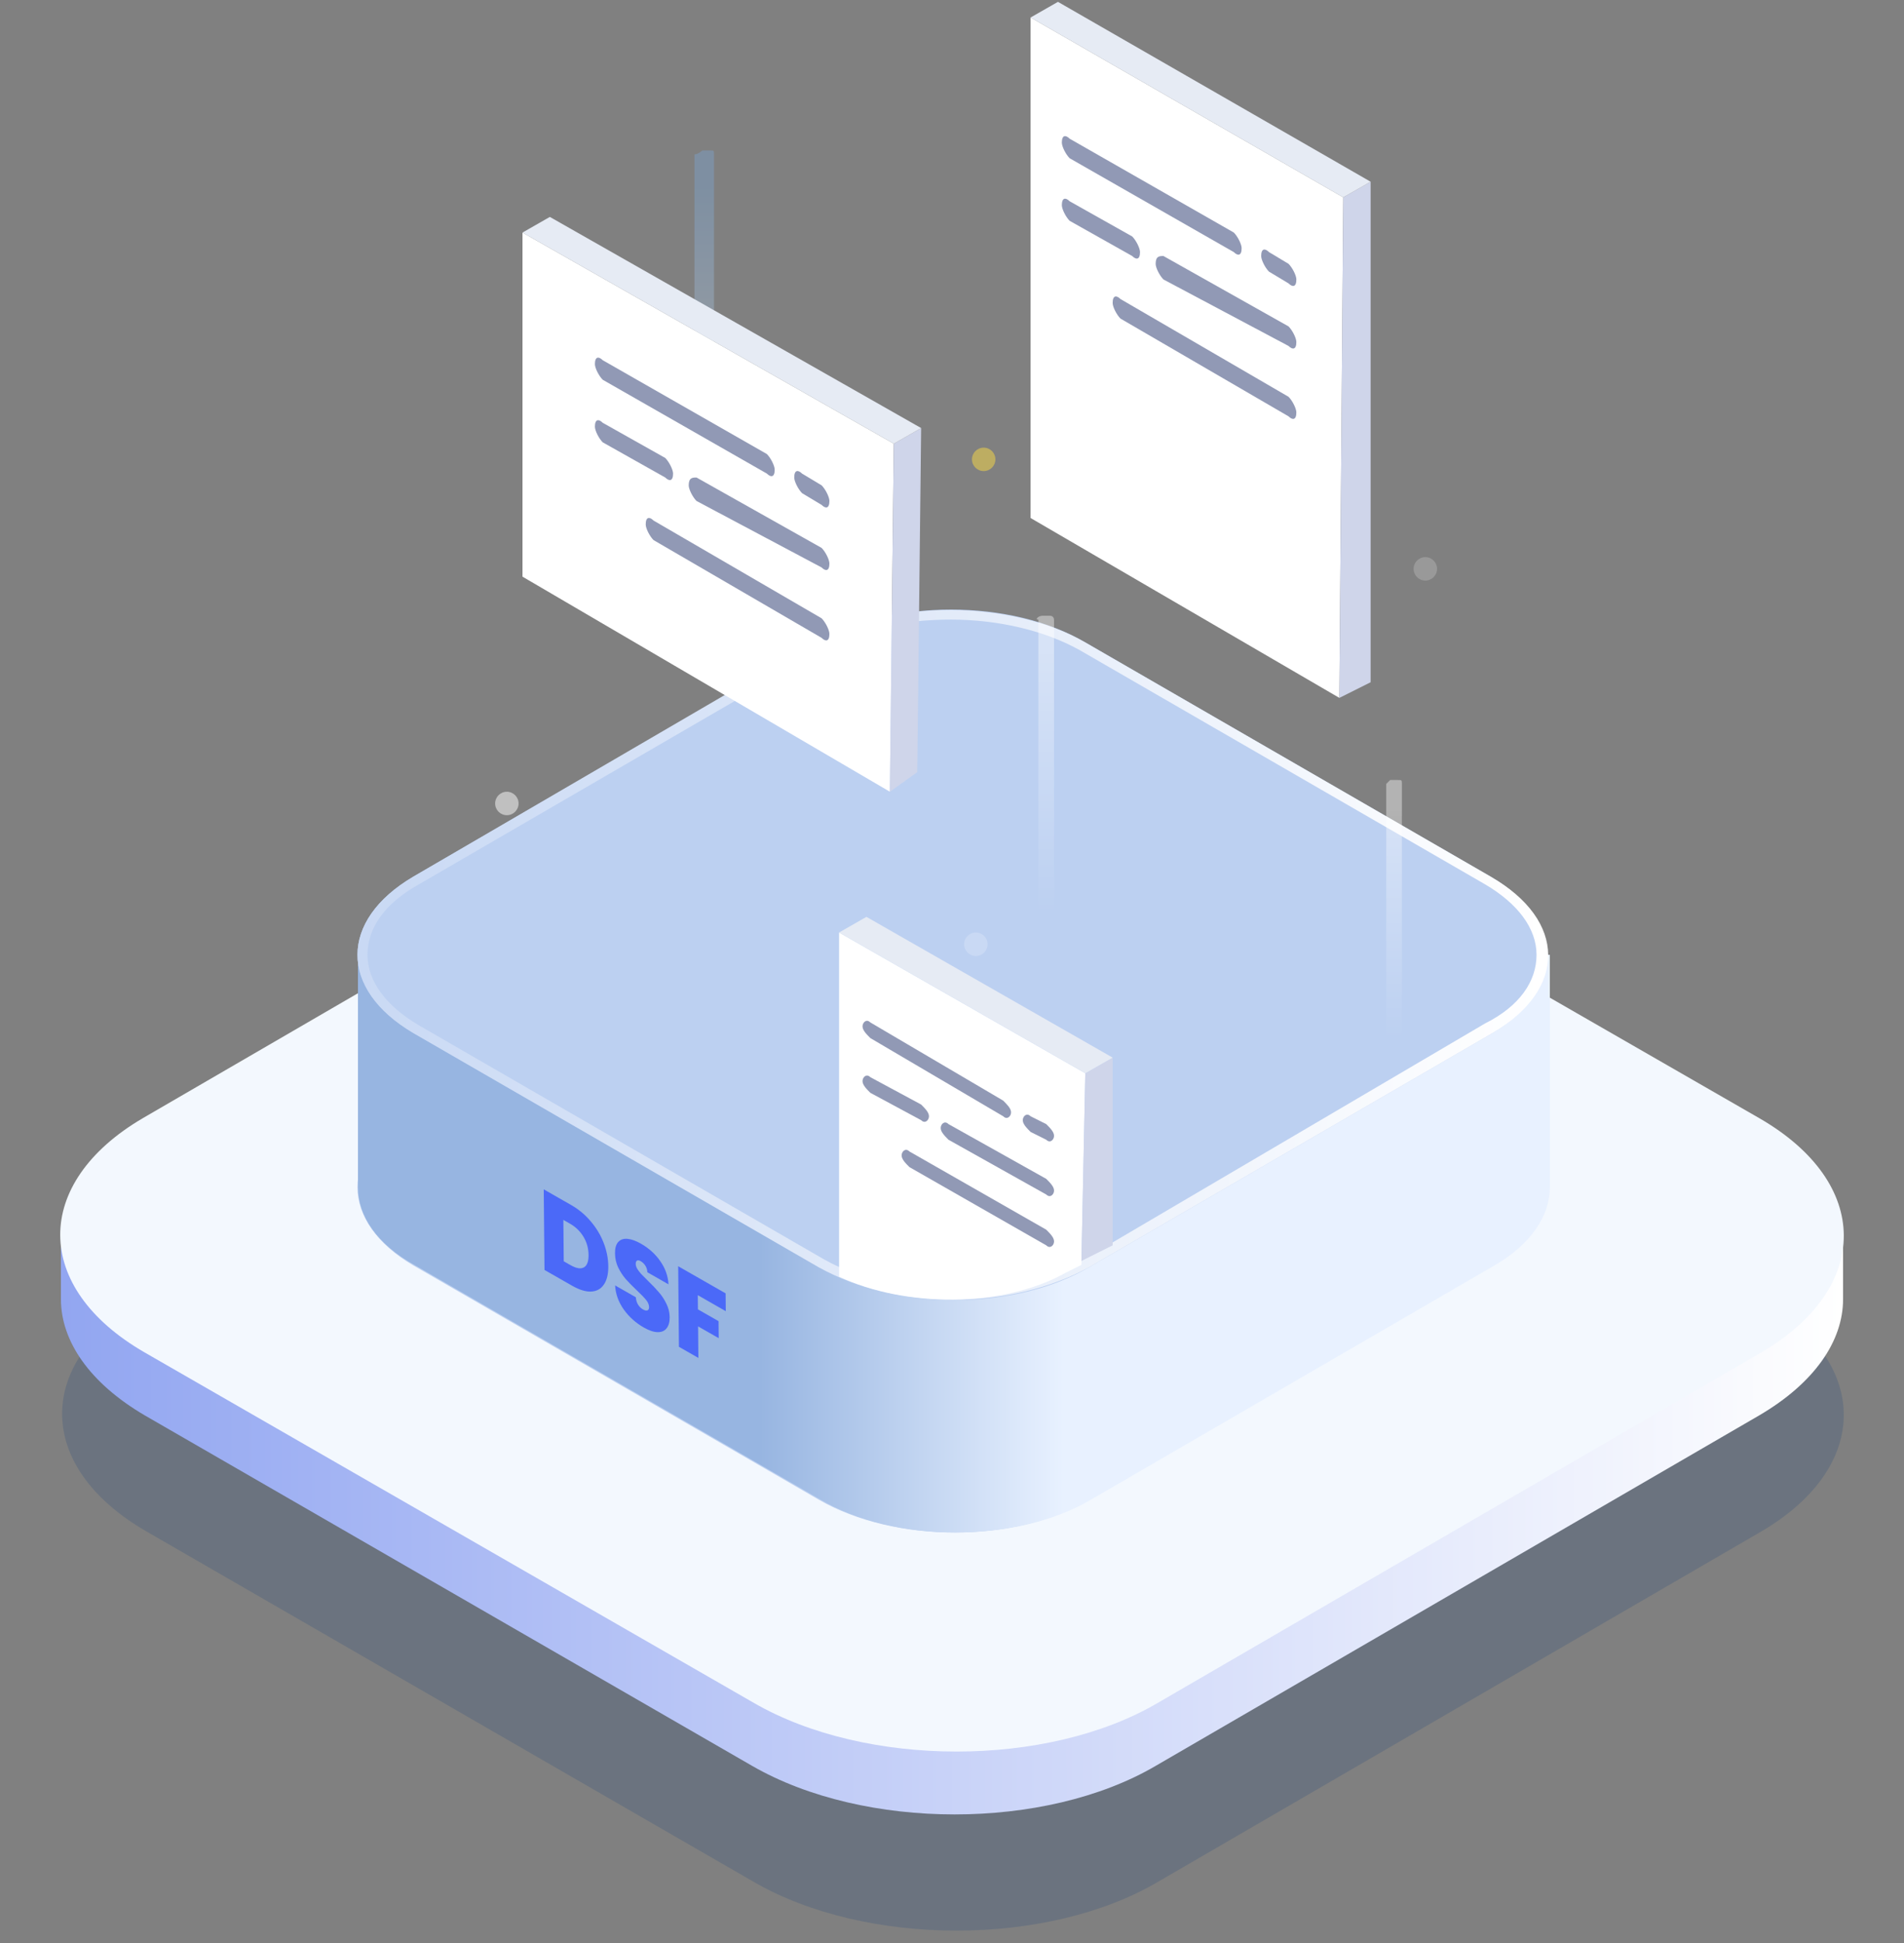
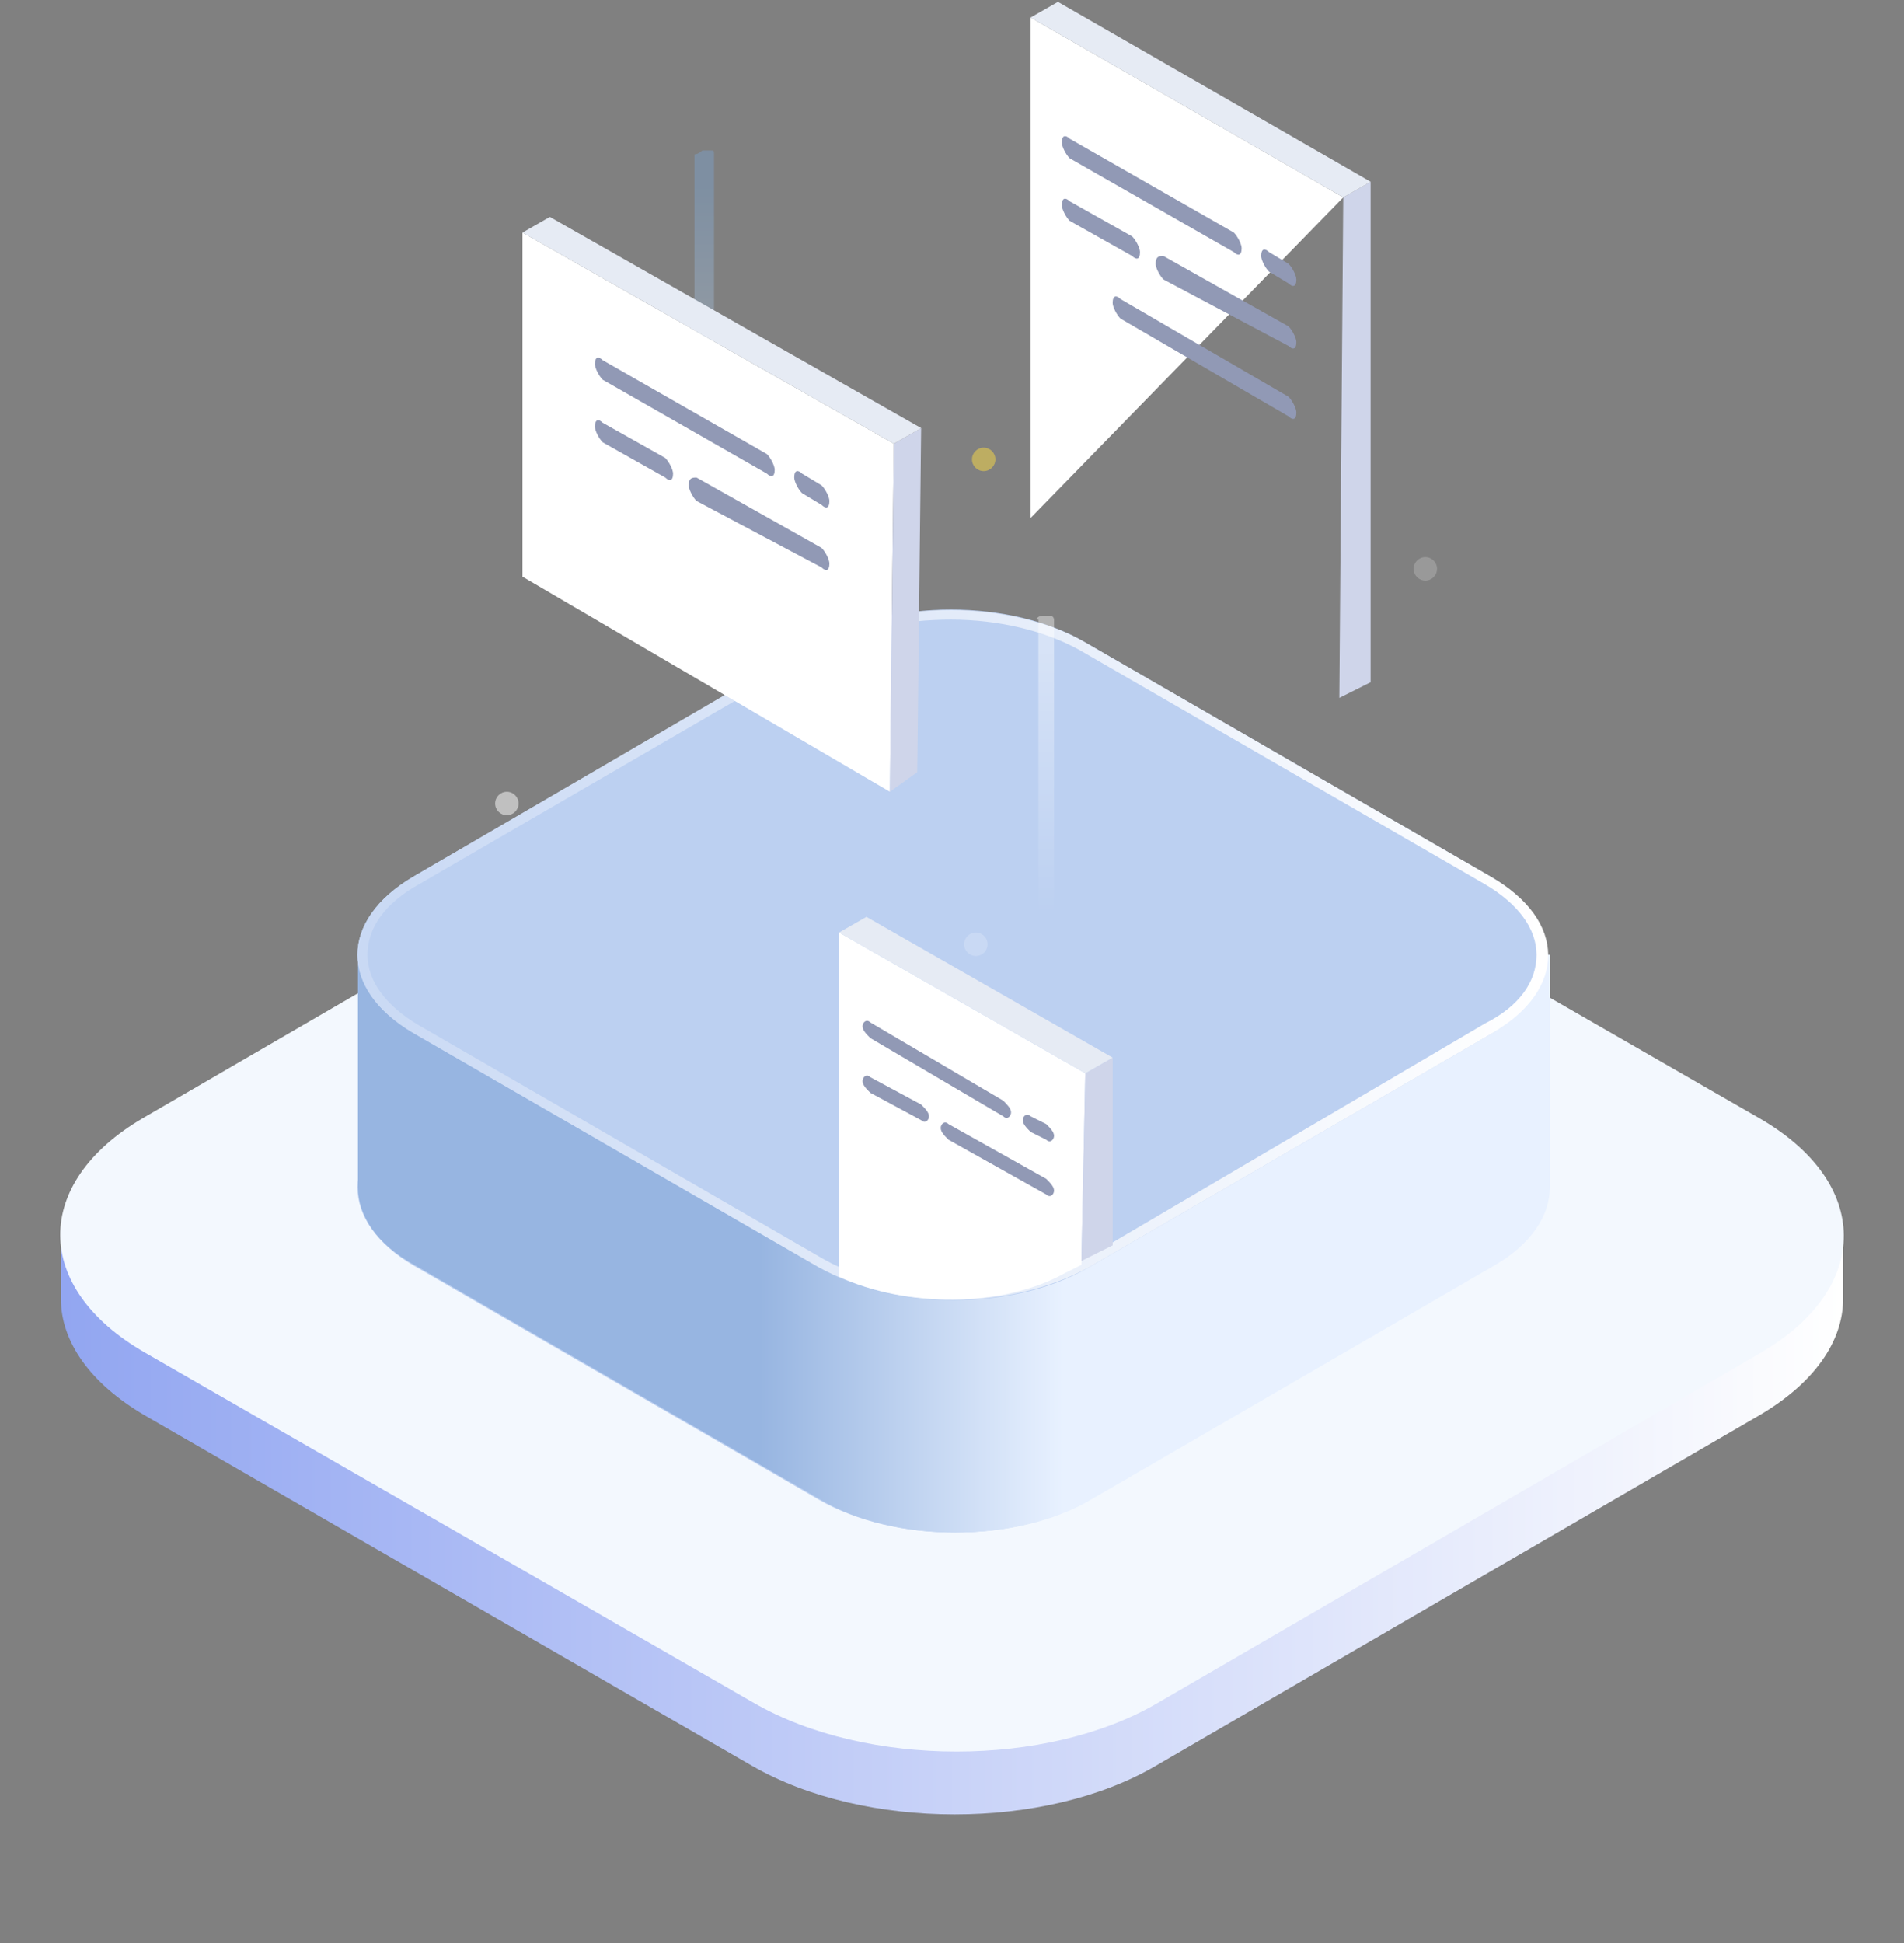
<svg xmlns="http://www.w3.org/2000/svg" width="400" height="408" viewBox="0 0 400 408" fill="none">
  <rect x="0" y="0" width="400" height="408" fill="#808080" stroke="none" />
  <g opacity="0.4">
-     <path d="M369.6 272.4C393.2 286 393.2 308 370 321.6L243.2 395.2C220 408.8 182 408.8 158.4 395.2L30.8 321.6C7.2 308 7.2 286 30.4 272.4L157.2 198.8C180.4 185.2 218.4 185.2 242 198.8L369.6 272.4Z" fill="#00357C" fill-opacity="0.4" />
-   </g>
+     </g>
  <path d="M387.2 259.6H12.8V272.8C12.8 281.6 18.8 290.4 30.4 297.2L158 370.8C181.6 384.4 219.6 384.4 242.8 370.8L369.6 297.2C381.2 290.4 387.2 281.6 387.2 272.8V259.6Z" fill="url(#paint0_linear_1063_8440)" />
  <path d="M369.6 234.8C393.2 248.4 393.2 270.4 370 284L243.2 357.6C220 371.2 182 371.2 158.4 357.6L30.4 284C6.8 270.4 6.8 248.4 30 234.8L156.8 161.2C180 147.6 218 147.6 241.6 161.2L369.6 234.8Z" fill="#F3F8FE" />
  <path d="M313.2 232.9C328.8 242.1 328.8 256.5 313.6 265.7L228.8 314.9C213.2 324.1 188 324.1 172 314.9L86.8 265.7C71.2 256.5 71.2 242.1 86.8 232.9L171.6 183.7C187.2 174.5 212.4 174.5 228 183.7L313.2 232.9Z" fill="#BCD0F1" />
  <path d="M325.2 200.5H75.2V249.3C75.2 255.3 79.2 261.3 87.2 265.7L172.4 314.9C188 324.1 213.6 324.1 229.2 314.9L314 265.7C321.6 261.3 325.6 255.3 325.6 249.3V200.5H325.2Z" fill="url(#paint1_linear_1063_8440)" />
-   <path opacity="0.8" d="M120.046 253.069C121.588 253.951 122.939 255.081 124.098 256.46C125.272 257.83 126.177 259.335 126.814 260.972C127.451 262.609 127.777 264.252 127.792 265.9C127.807 267.531 127.501 268.805 126.874 269.719C126.261 270.642 125.374 271.138 124.214 271.207C123.068 271.268 121.73 270.862 120.202 269.989L114.389 266.666L114.232 249.747L120.046 253.069ZM119.851 265.658C121.046 266.341 121.98 266.501 122.654 266.138C123.328 265.775 123.658 264.906 123.645 263.53C123.632 262.138 123.282 260.871 122.595 259.73C121.907 258.573 120.966 257.653 119.771 256.97L118.354 256.161L118.434 264.848L119.851 265.658ZM135.255 278.759C133.547 277.783 132.139 276.517 131.033 274.962C129.927 273.39 129.325 271.709 129.225 269.917L133.58 272.406C133.627 273.022 133.784 273.542 134.05 273.964C134.317 274.387 134.658 274.718 135.075 274.956C135.45 275.17 135.755 275.241 135.989 275.168C136.237 275.087 136.359 274.854 136.356 274.47C136.351 273.974 136.146 273.475 135.741 272.973C135.335 272.471 134.68 271.794 133.774 270.942C132.812 270.026 132.031 269.229 131.43 268.552C130.843 267.866 130.325 267.069 129.874 266.159C129.437 265.241 129.214 264.246 129.204 263.174C129.194 262.086 129.422 261.293 129.887 260.795C130.352 260.281 130.999 260.062 131.829 260.138C132.659 260.215 133.602 260.554 134.657 261.158C136.366 262.134 137.732 263.376 138.754 264.884C139.791 266.383 140.351 267.985 140.436 269.689L135.998 267.152C135.979 266.632 135.837 266.169 135.57 265.762C135.318 265.363 134.99 265.048 134.587 264.818C134.282 264.643 134.033 264.605 133.84 264.701C133.648 264.798 133.553 265.039 133.557 265.423C133.56 265.743 133.666 266.082 133.877 266.441C134.101 266.792 134.374 267.147 134.695 267.506C135.016 267.848 135.49 268.326 136.118 268.939C137.052 269.839 137.819 270.644 138.42 271.353C139.035 272.055 139.56 272.856 139.997 273.759C140.447 274.653 140.677 275.596 140.686 276.588C140.696 277.595 140.482 278.372 140.045 278.918C139.621 279.472 138.995 279.743 138.166 279.73C137.351 279.726 136.381 279.402 135.255 278.759ZM152.436 271.582L152.471 275.326L146.595 271.967L146.622 274.943L150.956 277.42L150.989 280.996L146.655 278.519L146.716 285.143L142.632 282.808L142.476 265.889L152.436 271.582Z" fill="#3956FE" />
  <path d="M313.2 184.1C328.8 193.3 328.8 207.7 313.6 216.9L228.8 266.1C213.2 275.3 188 275.3 172 266.1L86.8 216.9C71.2 207.7 71.2 193.3 86.8 184.1L171.6 134.9C187.2 125.7 212.4 125.7 228 134.9L313.2 184.1Z" fill="#BCD0F1" />
  <path d="M199.6 128.1V130.1C210 130.1 219.6 132.5 226.8 136.5L312 185.7C318.8 189.7 322.8 194.9 322.8 200.5C322.8 206.1 319.2 211.3 312 214.9L227.6 264.5C220.4 268.9 210.8 270.9 200.4 270.9C190 270.9 180.4 268.5 173.2 264.5L88 215.3C81.2 211.3 77.2 206.1 77.2 200.5C77.2 194.9 80.8 189.7 88 185.7L172.8 136.5C180 132.1 189.6 130.1 200 130.1V128.1M199.6 128.1C189.2 128.1 179.2 130.5 171.2 134.9L86.8 184.1C71.2 193.3 71.2 207.7 86.8 216.9L172 266.1C180 270.5 190 272.9 200.4 272.9C210.8 272.9 220.8 270.5 228.8 266.1L313.6 216.9C329.2 207.7 329.2 193.3 313.2 184.1L228 134.9C220.4 130.5 210 128.1 199.6 128.1Z" fill="url(#paint2_linear_1063_8440)" />
  <path opacity="0.3" d="M147.536 31.593H149.178C150 31.593 150 31.593 150 32.415V91.534C150 91.534 150 92.355 149.178 92.355H146.715C146.715 92.355 145.894 92.355 145.894 91.534V32.415C146.715 32.415 147.536 31.593 147.536 31.593Z" fill="url(#paint3_linear_1063_8440)" />
-   <path opacity="0.4" d="M292.049 163.792H293.691C294.512 163.792 294.512 163.792 294.512 164.613V222.09C294.512 222.911 294.512 222.911 293.691 222.911H292.049C291.228 222.911 291.228 222.911 291.228 222.09V164.613L292.049 163.792Z" fill="url(#paint4_linear_1063_8440)" />
  <path opacity="0.5" d="M206.657 98.925C208.018 98.925 209.12 97.822 209.12 96.462C209.12 95.101 208.018 93.999 206.657 93.999C205.297 93.999 204.194 95.101 204.194 96.462C204.194 97.822 205.297 98.925 206.657 98.925Z" fill="#FBDB45" />
  <path opacity="0.5" d="M106.48 171.18C107.841 171.18 108.944 170.077 108.944 168.717C108.944 167.356 107.841 166.253 106.48 166.253C105.12 166.253 104.017 167.356 104.017 168.717C104.017 170.077 105.12 171.18 106.48 171.18Z" fill="white" />
  <path opacity="0.2" d="M205.014 200.74C206.374 200.74 207.477 199.638 207.477 198.277C207.477 196.917 206.374 195.814 205.014 195.814C203.653 195.814 202.55 196.917 202.55 198.277C202.55 199.638 203.653 200.74 205.014 200.74Z" fill="white" />
  <path opacity="0.2" d="M299.44 121.914C300.8 121.914 301.903 120.811 301.903 119.45C301.903 118.09 300.8 116.987 299.44 116.987C298.079 116.987 296.977 118.09 296.977 119.45C296.977 120.811 298.079 121.914 299.44 121.914Z" fill="white" />
  <path opacity="0.4" d="M218.971 129.304H220.613C221.434 129.304 221.434 130.125 221.434 130.125V195.813C221.434 196.634 220.613 196.634 220.613 196.634H218.971C218.15 196.634 218.15 195.813 218.15 195.813V130.125C217.329 130.125 218.15 129.304 218.971 129.304Z" fill="url(#paint5_linear_1063_8440)" />
-   <path d="M282.199 41.443L281.377 146.544L216.51 108.774V3.672L282.199 41.443Z" fill="white" />
+   <path d="M282.199 41.443L216.51 108.774V3.672L282.199 41.443Z" fill="white" />
  <path d="M282.198 41.445L287.946 38.16V143.262L281.377 146.546L282.198 41.445Z" fill="#CFD5EA" />
  <path d="M216.51 3.673L222.258 0.389L287.946 38.16L282.199 41.444L216.51 3.673Z" fill="#E6EBF4" />
  <path d="M259.206 48.832C260.027 49.653 260.848 51.295 260.848 52.116C260.848 53.759 260.027 53.759 259.206 52.938L224.719 33.231C223.898 32.41 223.077 30.768 223.077 29.947C223.077 28.304 223.898 28.304 224.719 29.125L259.206 48.832Z" fill="#9199B5" />
  <path d="M237.857 49.654C238.678 50.475 239.499 52.117 239.499 52.938C239.499 54.581 238.678 54.581 237.857 53.759L224.719 46.37C223.898 45.548 223.077 43.906 223.077 43.085C223.077 41.443 223.898 41.443 224.719 42.264L237.857 49.654Z" fill="#9199B5" />
  <path d="M270.701 68.54C271.522 69.361 272.343 71.004 272.343 71.825C272.343 73.467 271.522 73.467 270.701 72.646L244.426 58.687C243.605 57.866 242.784 56.224 242.784 55.403C242.784 53.76 243.605 53.76 244.426 53.76L270.701 68.54Z" fill="#9199B5" />
  <path d="M270.7 83.319C271.521 84.141 272.342 85.783 272.342 86.604C272.342 88.246 271.521 88.246 270.7 87.425L235.392 66.897C234.571 66.076 233.75 64.434 233.75 63.613C233.75 61.971 234.571 61.971 235.392 62.792L270.7 83.319Z" fill="#9199B5" />
  <path d="M270.702 55.4C271.523 56.221 272.345 57.864 272.345 58.685C272.345 60.327 271.523 60.327 270.702 59.506L266.597 57.043C265.776 56.221 264.955 54.579 264.955 53.758C264.955 52.116 265.776 52.116 266.597 52.937L270.702 55.4Z" fill="#9199B5" />
  <path d="M187.771 93.173L186.95 166.251L109.767 121.09V48.833L187.771 93.173Z" fill="white" />
  <path d="M161.109 95.344C161.93 96.165 162.751 97.807 162.751 98.628C162.751 100.27 161.93 100.27 161.109 99.449L126.622 79.743C125.801 78.922 124.98 77.279 124.98 76.458C124.98 74.816 125.801 74.816 126.622 75.637L161.109 95.344Z" fill="#9199B5" />
  <path d="M139.76 96.166C140.581 96.987 141.402 98.629 141.402 99.45C141.402 101.092 140.581 101.092 139.76 100.271L126.622 92.881C125.801 92.06 124.98 90.418 124.98 89.597C124.98 87.955 125.801 87.955 126.622 88.776L139.76 96.166Z" fill="#9199B5" />
  <path d="M172.604 115.052C173.425 115.873 174.246 117.515 174.246 118.336C174.246 119.979 173.425 119.979 172.604 119.157L146.329 105.199C145.508 104.378 144.687 102.735 144.687 101.914C144.687 100.272 145.508 100.272 146.329 100.272L172.604 115.052Z" fill="#9199B5" />
-   <path d="M172.602 129.831C173.424 130.652 174.245 132.294 174.245 133.116C174.245 134.758 173.424 134.758 172.602 133.937L137.295 113.409C136.474 112.588 135.653 110.946 135.653 110.125C135.653 108.482 136.474 108.482 137.295 109.304L172.602 129.831Z" fill="#9199B5" />
  <path d="M172.605 101.912C173.426 102.733 174.247 104.375 174.247 105.197C174.247 106.839 173.426 106.839 172.605 106.018L168.5 103.554C167.679 102.733 166.857 101.091 166.857 100.27C166.857 98.628 167.679 98.628 168.5 99.449L172.605 101.912Z" fill="#9199B5" />
  <path d="M187.77 93.173L193.518 89.888L192.697 162.145L186.949 166.251L187.77 93.173Z" fill="#CFD5EA" />
  <path d="M109.767 48.834L115.514 45.55L193.519 89.889L187.771 93.174L109.767 48.834Z" fill="#E6EBF4" />
  <path d="M228.006 225.37L176.277 195.81V268.067C190.236 274.636 210.763 274.636 223.901 267.246L227.185 265.604L228.006 225.37Z" fill="white" />
  <path d="M233.756 261.499V222.086L228.008 225.371L227.187 264.784L233.756 261.499Z" fill="#CFD5EA" />
  <path d="M176.277 195.811L182.025 192.526L233.754 222.086L228.006 225.37L176.277 195.811Z" fill="#E6EBF4" />
  <path d="M210.763 231.119C211.584 231.94 212.406 232.761 212.406 233.582C212.406 234.403 211.584 235.224 210.763 234.403L182.846 217.981C182.025 217.16 181.204 216.339 181.204 215.518C181.204 214.697 182.025 213.876 182.846 214.697L210.763 231.119Z" fill="#9199B5" />
  <path d="M193.52 231.939C194.341 232.76 195.162 233.581 195.162 234.402C195.162 235.224 194.341 236.045 193.52 235.223L182.846 229.476C182.025 228.655 181.204 227.834 181.204 227.012C181.204 226.191 182.025 225.37 182.846 226.191L193.52 231.939Z" fill="#9199B5" />
  <path d="M219.796 247.542C220.617 248.363 221.438 249.184 221.438 250.005C221.438 250.826 220.617 251.647 219.796 250.826L199.269 239.331C198.448 238.51 197.626 237.689 197.626 236.868C197.626 236.047 198.448 235.225 199.269 236.047L219.796 247.542Z" fill="#9199B5" />
-   <path d="M219.797 258.214C220.618 259.035 221.439 259.856 221.439 260.677C221.439 261.498 220.618 262.319 219.797 261.498L191.058 245.076C190.237 244.255 189.416 243.434 189.416 242.613C189.416 241.792 190.237 240.971 191.058 241.792L219.797 258.214Z" fill="#9199B5" />
  <path d="M219.797 236.045C220.618 236.866 221.439 237.687 221.439 238.508C221.439 239.329 220.618 240.15 219.797 239.329L216.512 237.687C215.691 236.866 214.87 236.045 214.87 235.223C214.87 234.402 215.691 233.581 216.512 234.402L219.797 236.045Z" fill="#9199B5" />
  <defs>
    <linearGradient id="paint0_linear_1063_8440" x1="12.748" y1="320.278" x2="387.297" y2="320.278" gradientUnits="userSpaceOnUse">
      <stop stop-color="#92A6F1" />
      <stop offset="1" stop-color="white" />
    </linearGradient>
    <linearGradient id="paint1_linear_1063_8440" x1="75.197" y1="261.034" x2="325.037" y2="261.034" gradientUnits="userSpaceOnUse">
      <stop offset="0.338" stop-color="#97B5E1" />
      <stop offset="0.593" stop-color="#E8F1FF" />
    </linearGradient>
    <linearGradient id="paint2_linear_1063_8440" x1="323.775" y1="211.775" x2="76.231" y2="189.402" gradientUnits="userSpaceOnUse">
      <stop stop-color="white" />
      <stop offset="1" stop-color="#C9D9F4" />
    </linearGradient>
    <linearGradient id="paint3_linear_1063_8440" x1="148.579" y1="38.312" x2="148.579" y2="87.627" gradientUnits="userSpaceOnUse">
      <stop stop-color="#7AB4F4" />
      <stop offset="1" stop-color="#DFEDFA" />
    </linearGradient>
    <linearGradient id="paint4_linear_1063_8440" x1="293.297" y1="170.11" x2="293.297" y2="218.095" gradientUnits="userSpaceOnUse">
      <stop stop-color="white" />
      <stop offset="1" stop-color="white" stop-opacity="0" />
    </linearGradient>
    <linearGradient id="paint5_linear_1063_8440" x1="219.623" y1="136.707" x2="219.623" y2="191.502" gradientUnits="userSpaceOnUse">
      <stop stop-color="white" />
      <stop offset="1" stop-color="white" stop-opacity="0" />
    </linearGradient>
  </defs>
</svg>